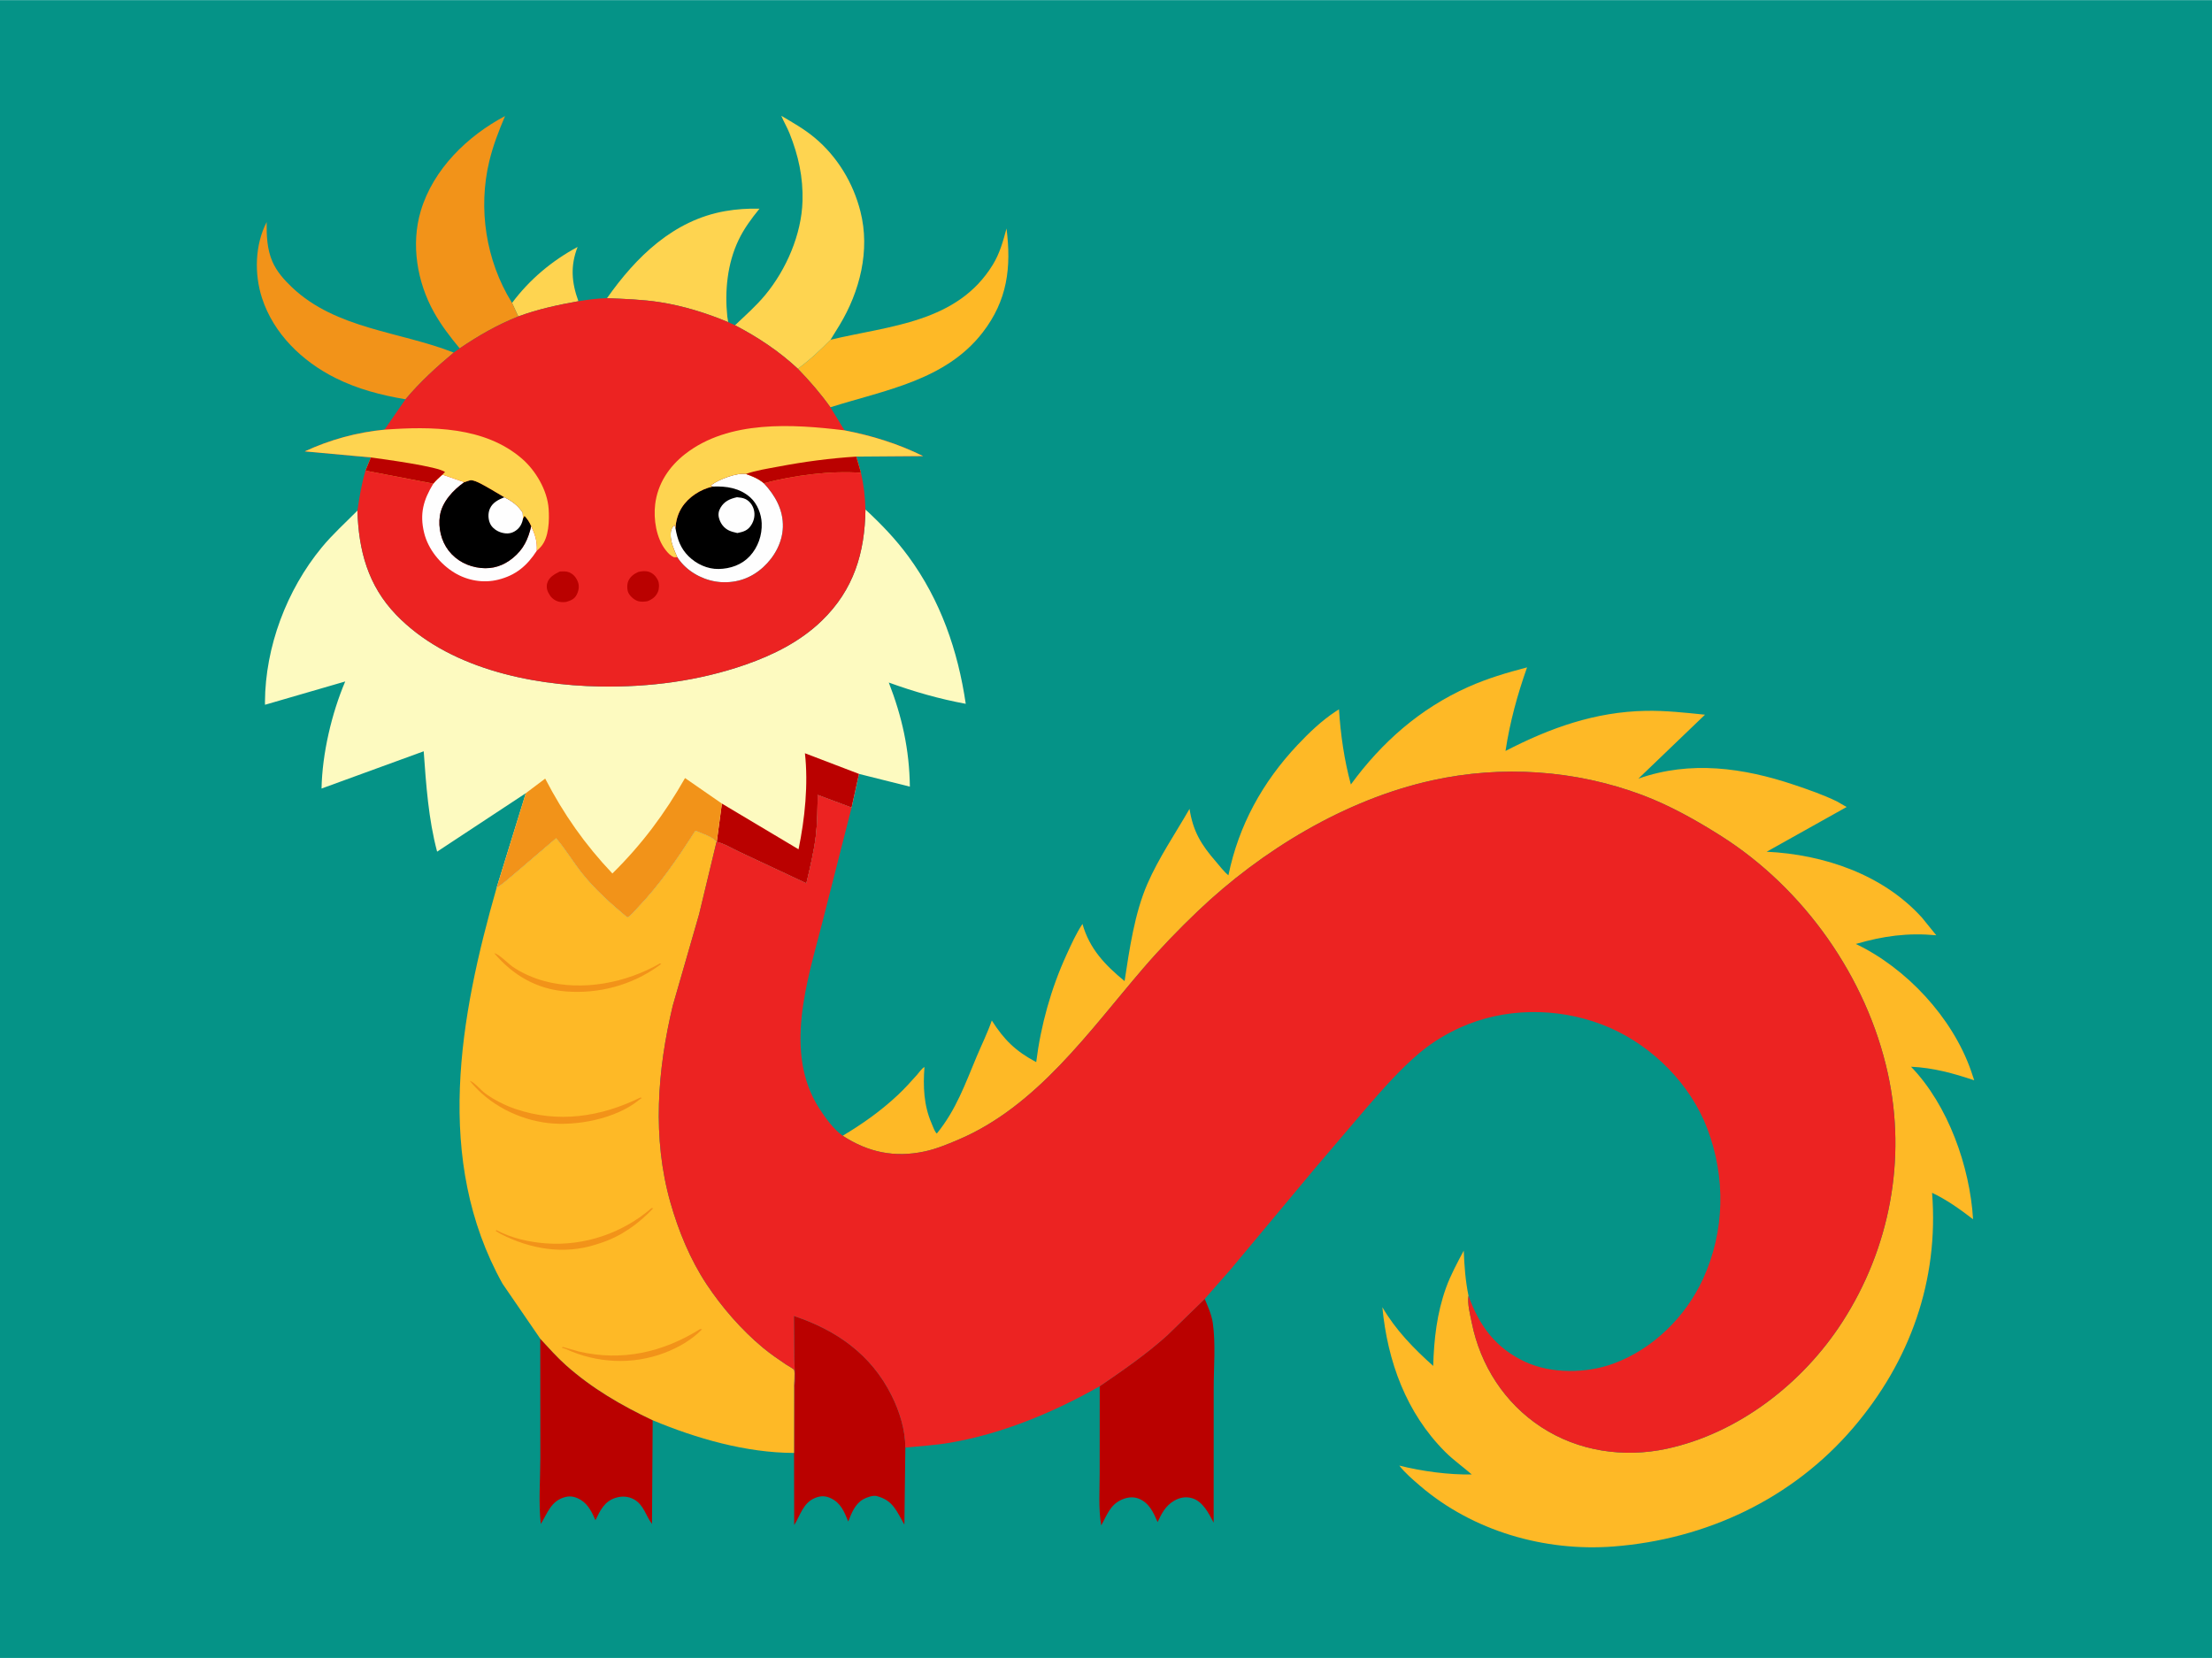
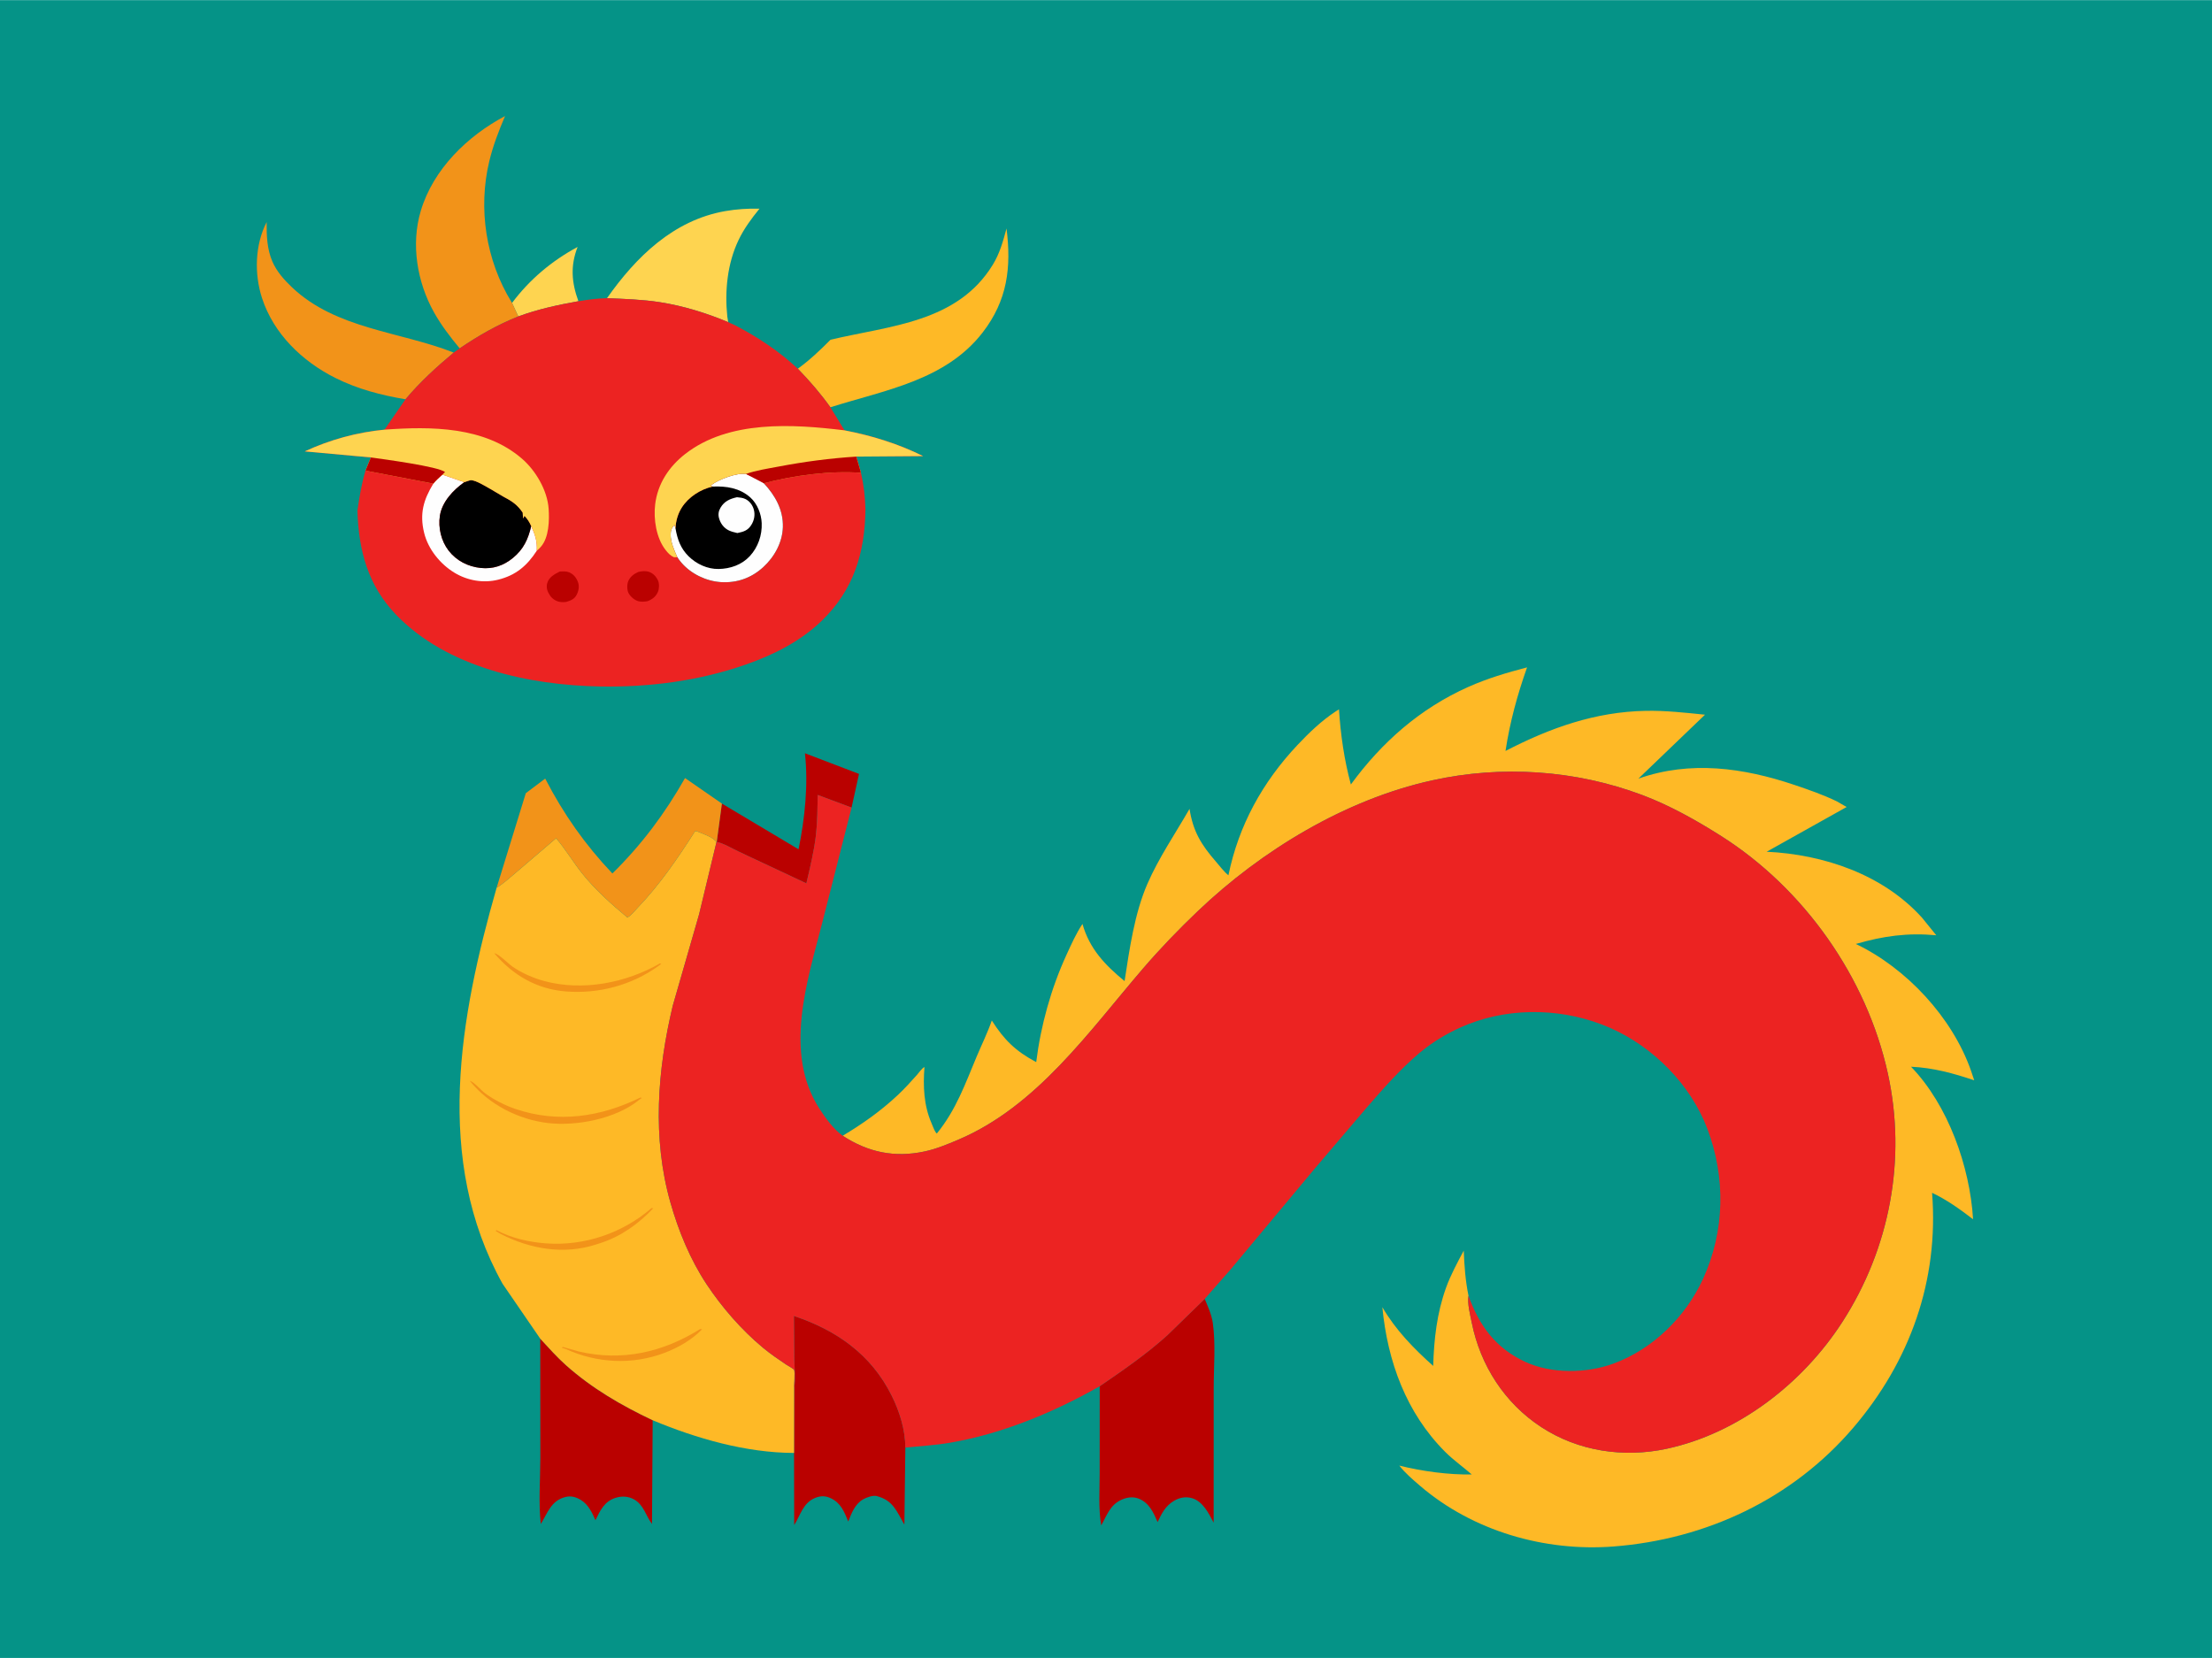
<svg xmlns="http://www.w3.org/2000/svg" version="1.1" style="display: block;" viewBox="0 0 2048 1535" width="1366" height="1024">
  <path transform="translate(0,0)" fill="rgb(5,147,135)" d="M -0 -0 L 2048 0 L 2048 1535 L -0 1535 L -0 -0 z" />
  <path transform="translate(0,0)" fill="rgb(254,212,80)" d="M 474.097 280.353 C 490.265 258.711 510.967 241.315 534.781 228.532 C 527.968 245.997 529.185 261.421 535.527 278.773 C 516.643 282.137 497.904 286.178 479.87 292.856 L 474.097 280.353 z" />
  <path transform="translate(0,0)" fill="rgb(254,212,80)" d="M 562.002 275.957 C 588.754 237.904 623.484 203.764 671.363 195.363 C 681.957 193.504 692.459 192.854 703.204 193.075 C 695.719 202.304 688.878 211.466 683.735 222.272 C 673.414 243.959 670.9 269.318 673.371 293 L 674.211 298.139 C 654.05 289.733 632.622 283.047 611.015 279.687 C 594.765 277.159 578.405 276.656 562.002 275.957 z" />
  <path transform="translate(0,0)" fill="rgb(242,147,25)" d="M 375.431 369.58 C 352.784 365.76 330.988 360.117 310.341 349.748 C 279.771 334.395 253.27 308.894 242.559 275.758 C 235.332 253.399 236.016 226.579 246.888 205.503 C 246.767 217.978 247.161 230.345 252.174 242 C 256.178 251.309 263.141 259.091 270.43 265.993 C 311.208 304.601 370.094 306.724 420.081 326.336 C 403.971 339.797 388.982 353.459 375.431 369.58 z" />
  <path transform="translate(0,0)" fill="rgb(254,185,38)" d="M 768.966 314.433 C 823.981 301.384 886.337 298.607 919.196 244.985 C 925.667 234.424 928.721 223.256 931.885 211.446 C 936.474 247.502 932.731 278.005 909.836 307.674 C 875.467 352.209 819.124 361.049 768.832 376.976 C 759.556 364.001 749.761 352.707 738.693 341.273 C 749.763 333.216 759.339 324.128 768.966 314.433 z" />
  <path transform="translate(0,0)" fill="rgb(242,147,25)" d="M 425.608 322.428 C 416.899 311.984 408.48 300.969 401.83 289.082 C 386.201 261.144 380.29 226.189 389.58 195.126 C 401.13 156.506 432.721 125.815 467.604 107.331 C 461.772 121.099 456.533 134.531 453.023 149.103 C 442.462 192.944 449.869 241.046 473.605 279.574 L 474.097 280.353 L 479.87 292.856 C 460.193 300.732 443.117 310.564 425.608 322.428 z" />
  <path transform="translate(0,0)" fill="rgb(186,1,0)" d="M 500.21 1239.42 C 507.923 1247.75 515.573 1256.45 524.056 1263.99 C 548.223 1285.49 575.217 1301.11 604.292 1314.91 L 603.656 1410.99 C 597.889 1403.3 596.017 1393.23 587.044 1388.21 C 581.677 1385.2 575.524 1384.94 569.75 1386.81 C 559.574 1390.09 555.668 1398.54 551.296 1407.42 C 548.147 1400.36 544.78 1393.11 537.985 1388.84 C 533.507 1386.03 528.744 1384.64 523.5 1385.98 C 510.239 1389.35 507.101 1400.57 500.717 1410.99 C 498.465 1391.3 500.247 1369.74 500.285 1349.88 L 500.21 1239.42 z" />
-   <path transform="translate(0,0)" fill="rgb(254,212,80)" d="M 680.522 301.029 C 690.039 292.008 700.128 283.106 708.5 273.003 C 728.031 249.431 742.127 216.839 743.011 186.11 C 743.648 163.993 739.231 143.96 731.062 123.481 C 728.815 117.848 725.689 112.667 723.37 107.087 C 733.974 113.359 744.716 119.42 754.208 127.343 C 775.321 144.967 789.926 169.188 796.651 195.719 C 805.792 231.778 796.111 269.8 777.253 300.998 L 768.966 314.433 C 759.339 324.128 749.763 333.216 738.693 341.273 C 721.243 325.032 701.646 312.023 680.522 301.029 z" />
  <path transform="translate(0,0)" fill="rgb(186,1,0)" d="M 735.236 1286.53 L 735.38 1285.51 C 736.58 1276.25 735.608 1267.22 735.384 1257.98 L 735.062 1218.37 C 774.587 1231.55 806.638 1254.09 825.536 1292.07 C 832.929 1306.93 838.114 1323.58 838.226 1340.23 L 837.335 1411.56 C 830.066 1398.98 826.888 1389.09 811.777 1385.13 C 808.233 1384.2 802.451 1386.28 799.21 1388.11 C 791.608 1392.39 788.369 1400.99 785.363 1408.69 C 781.684 1399.68 778.454 1391.35 769 1387.03 C 764.06 1384.78 759.833 1384.76 754.769 1386.81 C 743.514 1391.35 741.115 1402.73 735.316 1412.01 L 735.17 1345.18 L 735.236 1286.53 z" />
  <path transform="translate(0,0)" fill="rgb(186,1,0)" d="M 1115.41 1202.54 C 1118.31 1209.56 1121.73 1217.09 1122.85 1224.67 C 1125.66 1243.83 1123.71 1265.9 1123.72 1285.38 L 1123.68 1409.77 C 1119.19 1401.16 1113.65 1389.92 1103.5 1387.03 C 1097.68 1385.37 1091.97 1386.51 1086.85 1389.59 C 1078.97 1394.34 1075.56 1401.13 1071.79 1409.22 C 1067.86 1400.23 1064 1391.35 1054.24 1387.48 C 1048.99 1385.4 1043.29 1386.26 1038.27 1388.56 C 1027.62 1393.45 1024.96 1402.82 1019.56 1412.25 C 1016.86 1396.66 1018.15 1379.6 1018.14 1363.8 L 1018.18 1283.44 C 1039.92 1268.52 1061.03 1254.03 1080.7 1236.32 L 1115.41 1202.54 z" />
  <path transform="translate(0,0)" fill="rgb(254,185,38)" d="M 459.797 821.849 C 466.003 818.17 471.658 812.757 477.239 808.168 L 514.874 776.012 C 523.486 786.028 530.59 798.002 538.862 808.423 C 550.774 823.429 566.092 837.114 580.812 849.345 C 584.187 847.828 587.967 842.878 590.577 840.151 C 611.075 818.726 627.545 794.48 643.458 769.602 L 644.639 769.354 C 649.672 771.564 660.926 774.995 663.315 779.734 L 647.249 846.497 L 622.885 931.063 C 608.603 990.693 603.775 1053.52 620.655 1113.14 C 628.115 1139.48 639.031 1166.11 654.21 1189.01 C 668.332 1210.32 686.707 1231.47 706.422 1247.8 C 713.215 1253.43 720.486 1258.4 727.793 1263.32 C 729.415 1264.42 734.262 1266.92 735.229 1268.28 C 736.207 1269.67 735.103 1283.66 735.236 1286.53 L 735.17 1345.18 C 690.903 1345.08 644.851 1331.89 604.292 1314.91 C 575.217 1301.11 548.223 1285.49 524.056 1263.99 C 515.573 1256.45 507.923 1247.75 500.21 1239.42 L 465.291 1188.52 C 401.494 1073.99 425.58 941.406 459.797 821.849 z" />
  <path transform="translate(0,0)" fill="rgb(242,147,25)" d="M 648.184 1230.5 L 650.042 1230.65 C 640.728 1240.47 627.557 1247.89 614.983 1252.62 C 585.243 1263.81 552.632 1262.11 523.8 1248.96 L 520.101 1247.69 L 521.031 1247.03 L 536.237 1251.34 C 576.246 1260.57 613.871 1251.92 648.184 1230.5 z" />
  <path transform="translate(0,0)" fill="rgb(242,147,25)" d="M 603.205 1118.5 L 604.799 1118.6 C 591.384 1133.05 574.601 1144.93 555.653 1150.96 L 551.739 1152.22 C 521.992 1161.79 491.029 1156.44 463.727 1142.5 L 459.08 1139.75 L 459.5 1138.84 C 473.424 1146.28 489.988 1150.02 505.656 1151.16 C 541.066 1153.74 576.471 1141.64 603.205 1118.5 z" />
  <path transform="translate(0,0)" fill="rgb(242,147,25)" d="M 457.633 882.5 C 461.481 882.846 470.841 892.395 474.711 895.047 C 483.436 901.026 494.122 905.627 504.318 908.347 C 539.747 917.797 579.651 909.929 611 891.941 L 612.168 892.5 L 609.331 894.5 C 584.705 912.194 554.079 920.245 524 917.882 C 496.89 915.752 474.908 902.869 457.633 882.5 z" />
  <path transform="translate(0,0)" fill="rgb(242,147,25)" d="M 434.842 1000.5 C 439.572 1002.16 445.137 1009.3 449.483 1012.44 C 457.571 1018.29 467.619 1023.43 477.091 1026.64 C 516.621 1040.07 556.094 1034.2 593 1016.04 L 594.207 1016.5 L 591.414 1018.5 L 590.711 1019.1 C 569.617 1035.76 533.926 1042.8 507.51 1039.74 C 479.846 1036.53 452.297 1022.4 434.842 1000.5 z" />
-   <path transform="translate(0,0)" fill="rgb(253,250,192)" d="M 801.295 471.647 C 815.851 485.105 829.22 498.995 840.977 515.006 C 870.764 555.571 886.898 602.162 894.143 651.548 C 869.754 647.064 846.22 640.317 822.899 631.857 C 835.219 663.579 841.967 693.993 842.399 728.249 L 795.322 716.453 L 788.442 747.627 L 757.107 735.928 C 756.854 748.233 756.848 760.823 755.448 773.059 C 753.751 787.892 750.004 803.227 746.59 817.772 L 684.567 788.676 C 678.261 785.766 670.299 780.848 663.606 779.389 L 663.315 779.734 C 660.926 774.995 649.672 771.564 644.639 769.354 L 643.458 769.602 C 627.545 794.48 611.075 818.726 590.577 840.151 C 587.967 842.878 584.187 847.828 580.812 849.345 C 566.092 837.114 550.774 823.429 538.862 808.423 C 530.59 798.002 523.486 786.028 514.874 776.012 L 477.239 808.168 C 471.658 812.757 466.003 818.17 459.797 821.849 L 486.816 734.316 L 404.711 788.438 C 396.659 758.232 394.52 726.575 392.289 695.508 L 297.698 730.004 C 298.315 697.773 307.03 660.436 319.629 630.861 L 245.36 652.445 L 245.31 649.948 C 245.608 598.811 265.395 546.223 297.837 506.832 C 307.966 494.533 319.743 483.971 330.93 472.679 C 332.006 509.512 340.65 542.047 366.863 569.212 C 413.942 618 490.042 634.302 555.453 635.501 C 601.092 636.338 647.254 630.307 690.42 615.241 C 716.179 606.252 741.166 593.724 760.906 574.576 C 790.525 545.846 800.701 511.76 801.295 471.647 z" />
  <path transform="translate(0,0)" fill="rgb(186,1,0)" d="M 668.355 743.919 L 739.333 786.256 C 745.174 758.092 748.479 725.945 745.246 697.321 L 795.322 716.453 L 788.442 747.627 L 757.107 735.928 C 756.854 748.233 756.848 760.823 755.448 773.059 C 753.751 787.892 750.004 803.227 746.59 817.772 L 684.567 788.676 C 678.261 785.766 670.299 780.848 663.606 779.389 L 668.355 743.919 z" />
  <path transform="translate(0,0)" fill="rgb(242,147,25)" d="M 486.816 734.316 L 504.772 720.795 C 521.721 753.555 541.51 781.795 566.99 808.653 C 594.123 781.921 615.463 753.378 634.247 720.3 L 668.355 743.919 L 663.606 779.389 L 663.315 779.734 C 660.926 774.995 649.672 771.564 644.639 769.354 L 643.458 769.602 C 627.545 794.48 611.075 818.726 590.577 840.151 C 587.967 842.878 584.187 847.828 580.812 849.345 C 566.092 837.114 550.774 823.429 538.862 808.423 C 530.59 798.002 523.486 786.028 514.874 776.012 L 477.239 808.168 C 471.658 812.757 466.003 818.17 459.797 821.849 L 486.816 734.316 z" />
  <path transform="translate(0,0)" fill="rgb(254,185,38)" d="M 780.234 1051.5 C 798.789 1040.36 815.435 1028.62 831.251 1013.8 C 837.459 1007.98 843.168 1001.66 848.828 995.32 C 850.556 993.385 853.681 988.84 855.928 987.862 C 854.555 1005.57 855.239 1023.27 862.435 1039.82 C 863.581 1042.46 864.853 1046.3 866.499 1048.55 L 867.355 1049.45 C 885.114 1027.73 893.552 1003.7 904.264 978.16 C 908.906 967.093 914.378 956.103 918.266 944.766 C 929.689 962.78 940.508 973.288 959.384 983.306 C 963.624 949.32 973.1 915.221 987.368 884.079 C 991.796 874.414 996.307 864.242 1002.22 855.382 C 1008.81 878.559 1023.09 893.377 1041.21 908.319 C 1045.7 878.905 1050.4 845.678 1062.34 818.228 C 1072.85 794.093 1088.24 771.627 1101.34 748.811 C 1104.55 769.634 1112.17 782.024 1125.7 797.599 C 1129.31 801.764 1133.08 806.872 1137.34 810.354 C 1146.84 764.057 1168.94 724.019 1201.3 689.677 C 1212.1 678.221 1223.54 667.257 1236.7 658.56 L 1239.7 656.654 C 1241.21 680.282 1244.54 703.359 1250.71 726.254 C 1279.38 687.032 1314.86 655.812 1359.46 635.906 C 1377.11 628.031 1395.18 622.68 1413.83 617.822 C 1404.78 643.509 1397.99 668.229 1393.89 695.195 C 1435.07 673.872 1477.01 658.886 1523.96 658.058 C 1542.23 657.735 1560.45 659.781 1578.59 661.629 L 1516.93 720.83 C 1565.01 703.869 1614.11 710.736 1661.27 726.615 C 1674.52 731.072 1688.15 735.814 1700.72 741.915 L 1709.73 747.094 L 1635.69 788.513 C 1688.49 791.051 1743.3 809.478 1779.5 849.567 L 1792.71 865.863 C 1766.21 863.403 1743.65 866.513 1718.26 873.903 C 1765.09 896.3 1807.44 941.807 1824.77 990.971 L 1827.85 1000.14 C 1808.41 993.615 1789.94 988.524 1769.34 987.585 C 1803.69 1023.07 1823.87 1080.17 1826.78 1128.82 C 1814.82 1119.65 1802.52 1110.76 1788.83 1104.32 C 1795.2 1185.44 1768.48 1260.26 1715.86 1321.86 C 1659.56 1387.75 1579.61 1425.23 1493.77 1431.81 C 1430.05 1436.7 1363.49 1417.47 1314.72 1375.58 C 1308.07 1369.88 1300.96 1363.82 1295.57 1356.89 C 1316.19 1362.11 1341.37 1365.55 1362.62 1365.08 C 1354.47 1357.99 1345.67 1351.83 1338.01 1344.17 C 1301.89 1308 1284.65 1260.35 1279.87 1210.24 C 1292.07 1231.23 1308.93 1248.53 1326.94 1264.62 C 1327.68 1239.68 1330.35 1215.83 1338.83 1192.22 C 1343.07 1180.44 1349.36 1168.91 1355.22 1157.86 C 1355.79 1172.29 1356.74 1185.51 1359.63 1199.72 C 1358.35 1206.6 1361.3 1217.92 1362.68 1224.77 C 1370.61 1264.19 1393.13 1299.08 1426.86 1321.18 C 1461.14 1343.66 1503.27 1349.91 1543.13 1341.32 C 1609.72 1326.96 1669.18 1280.64 1705.74 1223.95 C 1749.73 1155.73 1765.32 1073.27 1747.89 993.844 C 1728.37 904.927 1670.43 822.737 1593.59 773.998 C 1570.69 759.476 1545.86 745.518 1520.45 735.987 C 1458.57 712.773 1390.5 708.186 1325.95 722.429 C 1245.63 740.151 1168.14 787.133 1108.99 843.533 C 1091.3 860.4 1074.31 878.003 1058.38 896.533 C 1008.33 954.719 960.063 1024.34 887 1055.25 C 877.055 1059.46 866.777 1063.72 856.191 1066 C 828.328 1071.99 803.917 1066.92 780.234 1051.5 z" />
  <path transform="translate(0,0)" fill="rgb(236,35,34)" d="M 562.002 275.957 C 578.405 276.656 594.765 277.159 611.015 279.687 C 632.622 283.047 654.05 289.733 674.211 298.139 L 680.522 301.029 C 701.646 312.023 721.243 325.032 738.693 341.273 C 749.761 352.707 759.556 364.001 768.832 376.976 L 781.879 398.333 C 807.36 403.254 831.393 410.645 854.705 422.195 L 792.834 422.662 L 797.13 437.641 C 799.743 449.166 800.994 459.877 801.295 471.647 C 800.701 511.76 790.525 545.846 760.906 574.576 C 741.166 593.724 716.179 606.252 690.42 615.241 C 647.254 630.307 601.092 636.338 555.453 635.501 C 490.042 634.302 413.942 618 366.863 569.212 C 340.65 542.047 332.006 509.512 330.93 472.679 C 332.728 460.051 334.76 447.887 338.388 435.642 L 343.386 423.432 L 282.163 417.815 C 305.341 407.044 330.519 400.132 355.982 397.71 L 375.431 369.58 C 388.982 353.459 403.971 339.797 420.081 326.336 L 425.608 322.428 C 443.117 310.564 460.193 300.732 479.87 292.856 C 497.904 286.178 516.643 282.137 535.527 278.773 C 544.501 277.355 552.874 276.129 562.002 275.957 z" />
  <path transform="translate(0,0)" fill="rgb(186,1,0)" d="M 590.831 529.5 C 593.818 528.695 597.754 528.333 600.781 529.339 C 604.704 530.643 607.613 533.758 609.272 537.481 C 610.539 540.325 610.367 545.036 609.163 547.859 C 607.265 552.308 603.95 554.794 599.579 556.5 C 597.052 557.023 593.648 557.252 591.133 556.582 C 587.514 555.617 583.739 552.366 581.955 549.088 C 580.424 546.276 580.444 541.019 581.633 538.101 C 583.347 533.895 586.861 531.339 590.831 529.5 z" />
  <path transform="translate(0,0)" fill="rgb(186,1,0)" d="M 518.253 529.078 C 521.152 528.942 524.192 528.68 526.936 529.806 C 530.879 531.424 533.431 534.601 534.999 538.5 C 536.559 542.378 535.86 546.729 534.008 550.384 C 531.899 554.547 528.757 555.815 524.5 557.124 C 522.342 557.546 520.125 557.498 517.958 557.106 C 514.601 556.499 511.15 554.134 509.249 551.302 C 506.941 547.865 505.471 544.18 506.606 540.031 C 508.199 534.214 513.316 531.564 518.253 529.078 z" />
  <path transform="translate(0,0)" fill="rgb(254,254,254)" d="M 409.592 439.331 L 429.881 446.339 C 419.669 453.573 409.26 464.491 407.277 477.452 C 405.583 488.524 408.463 500.763 415.342 509.678 C 422.637 519.133 433.344 524.532 445.145 525.76 C 456.393 526.929 466.234 523.622 474.948 516.443 C 484.76 508.36 488.986 499.123 491.823 486.998 C 495.469 495.033 497.456 500.891 496.981 509.806 C 487.927 523.794 477.554 532.552 461.219 536.626 C 447.527 540.04 432.912 537.489 420.896 530.248 C 407.635 522.257 396.345 508.378 392.671 493.188 C 388.412 475.579 391.964 462.879 401.193 447.704 C 403.628 444.546 406.645 441.997 409.592 439.331 z" />
  <path transform="translate(0,0)" fill="rgb(0,0,0)" d="M 429.881 446.339 C 431.393 445.904 434.792 444.475 436.239 444.513 C 440.837 444.632 450.088 450.462 454.154 452.713 L 466.95 460.265 C 474.335 464.025 479.279 467.609 483.942 474.5 L 484.267 479.965 L 485.607 477.5 C 488.465 480.598 490.121 483.143 491.823 486.998 C 488.986 499.123 484.76 508.36 474.948 516.443 C 466.234 523.622 456.393 526.929 445.145 525.76 C 433.344 524.532 422.637 519.133 415.342 509.678 C 408.463 500.763 405.583 488.524 407.277 477.452 C 409.26 464.491 419.669 453.573 429.881 446.339 z" />
-   <path transform="translate(0,0)" fill="rgb(254,254,254)" d="M 484.267 479.965 L 484.078 480.907 C 483.002 485.784 480.599 489.587 476.141 492.063 C 472.129 494.291 467.995 494.166 463.754 492.841 C 459.81 491.609 455.62 488.644 453.833 484.793 C 451.865 480.551 451.669 475.09 453.57 470.825 C 456.158 465.017 461.476 462.571 466.95 460.265 C 474.335 464.025 479.279 467.609 483.942 474.5 L 484.267 479.965 z" />
  <path transform="translate(0,0)" fill="rgb(0,0,0)" d="M 659.685 450.399 L 657.97 449.492 L 659.027 448.675 C 665.946 443.536 682.285 437.475 690.612 438.711 C 696.552 440.823 702.42 443.101 707.206 447.332 C 717.72 458.619 725.319 472.007 724.84 487.946 C 724.411 502.225 716.936 515.7 706.507 525.163 C 695.448 535.197 682.149 539.841 667.256 538.86 C 653.753 537.972 639.813 531.24 630.97 520.96 C 629.539 519.297 628.215 517.611 627.063 515.741 C 624.278 509.561 620.954 502.094 620.908 495.257 C 620.881 491.28 621.687 488.668 624.5 485.883 L 625.414 489.072 C 625.666 482.333 627.592 475.62 631.2 469.89 C 637.388 460.063 648.508 452.965 659.685 450.399 z" />
  <path transform="translate(0,0)" fill="rgb(254,254,254)" d="M 682.335 460.266 C 684.873 460.502 687.671 460.769 690 461.869 C 693.971 463.746 696.803 467.524 697.94 471.728 C 699.289 476.709 698.27 481.806 695.523 486.085 C 692.221 491.228 688.285 492.258 682.701 493.43 C 680.111 492.802 677.303 492.206 674.891 491.049 C 670.195 488.795 667.125 484.661 665.736 479.722 C 664.756 476.235 665.253 473.12 667.084 469.995 C 670.629 463.945 675.791 461.728 682.335 460.266 z" />
  <path transform="translate(0,0)" fill="rgb(254,254,254)" d="M 659.685 450.399 L 657.97 449.492 L 659.027 448.675 C 665.946 443.536 682.285 437.475 690.612 438.711 C 696.552 440.823 702.42 443.101 707.206 447.332 C 717.72 458.619 725.319 472.007 724.84 487.946 C 724.411 502.225 716.936 515.7 706.507 525.163 C 695.448 535.197 682.149 539.841 667.256 538.86 C 653.753 537.972 639.813 531.24 630.97 520.96 C 629.539 519.297 628.215 517.611 627.063 515.741 C 624.278 509.561 620.954 502.094 620.908 495.257 C 620.881 491.28 621.687 488.668 624.5 485.883 L 625.414 489.072 C 627.162 499.144 630.065 507.541 637.5 514.919 C 644.729 522.093 655.013 526.892 665.336 526.711 C 676.15 526.521 686.761 522.872 694.208 514.822 C 701.848 506.563 705.677 495.427 705.222 484.239 C 704.878 475.774 701.166 466.342 694.81 460.596 C 684.974 451.704 672.437 449.824 659.685 450.399 z" />
  <path transform="translate(0,0)" fill="rgb(254,212,80)" d="M 355.982 397.71 C 398.963 394.59 448.587 394.611 483.229 424.541 C 495.963 435.543 506.743 453.792 507.957 470.886 C 508.721 481.64 508.304 497.582 500.782 506.129 C 499.604 507.467 498.375 508.698 496.981 509.806 C 497.456 500.891 495.469 495.033 491.823 486.998 C 490.121 483.143 488.465 480.598 485.607 477.5 L 484.267 479.965 L 483.942 474.5 C 479.279 467.609 474.335 464.025 466.95 460.265 L 454.154 452.713 C 450.088 450.462 440.837 444.632 436.239 444.513 C 434.792 444.475 431.393 445.904 429.881 446.339 L 409.592 439.331 C 406.645 441.997 403.628 444.546 401.193 447.704 L 338.388 435.642 L 343.386 423.432 L 282.163 417.815 C 305.341 407.044 330.519 400.132 355.982 397.71 z" />
  <path transform="translate(0,0)" fill="rgb(186,1,0)" d="M 343.386 423.432 C 354.017 424.91 406.513 431.886 411.998 437 L 409.592 439.331 C 406.645 441.997 403.628 444.546 401.193 447.704 L 338.388 435.642 L 343.386 423.432 z" />
  <path transform="translate(0,0)" fill="rgb(254,212,80)" d="M 627.063 515.741 L 624 515.832 C 620.642 514.385 618.548 512.022 616.326 509.22 C 607.581 498.195 604.931 480.554 606.592 466.824 C 608.897 447.764 619.372 431.936 634.396 420.228 C 674.851 388.703 733.924 392.498 781.879 398.333 C 807.36 403.254 831.393 410.645 854.705 422.195 L 792.834 422.662 L 797.13 437.641 C 768.496 435.564 734.966 440.062 707.206 447.332 C 702.42 443.101 696.552 440.823 690.612 438.711 C 682.285 437.475 665.946 443.536 659.027 448.675 L 657.97 449.492 L 659.685 450.399 C 648.508 452.965 637.388 460.063 631.2 469.89 C 627.592 475.62 625.666 482.333 625.414 489.072 L 624.5 485.883 C 621.687 488.668 620.881 491.28 620.908 495.257 C 620.954 502.094 624.278 509.561 627.063 515.741 z" />
-   <path transform="translate(0,0)" fill="rgb(186,1,0)" d="M 690.612 438.711 C 700.064 435.378 710.765 433.802 720.614 431.928 C 744.545 427.375 768.515 424.176 792.834 422.662 L 797.13 437.641 C 768.496 435.564 734.966 440.062 707.206 447.332 C 702.42 443.101 696.552 440.823 690.612 438.711 z" />
+   <path transform="translate(0,0)" fill="rgb(186,1,0)" d="M 690.612 438.711 C 700.064 435.378 710.765 433.802 720.614 431.928 C 744.545 427.375 768.515 424.176 792.834 422.662 L 797.13 437.641 C 768.496 435.564 734.966 440.062 707.206 447.332 z" />
  <path transform="translate(0,0)" fill="rgb(236,35,34)" d="M 780.234 1051.5 C 803.917 1066.92 828.328 1071.99 856.191 1066 C 866.777 1063.72 877.055 1059.46 887 1055.25 C 960.063 1024.34 1008.33 954.719 1058.38 896.533 C 1074.31 878.003 1091.3 860.4 1108.99 843.533 C 1168.14 787.133 1245.63 740.151 1325.95 722.429 C 1390.5 708.186 1458.57 712.773 1520.45 735.987 C 1545.86 745.518 1570.69 759.476 1593.59 773.998 C 1670.43 822.737 1728.37 904.927 1747.89 993.844 C 1765.32 1073.27 1749.73 1155.73 1705.74 1223.95 C 1669.18 1280.64 1609.72 1326.96 1543.13 1341.32 C 1503.27 1349.91 1461.14 1343.66 1426.86 1321.18 C 1393.13 1299.08 1370.61 1264.19 1362.68 1224.77 C 1361.3 1217.92 1358.35 1206.6 1359.63 1199.72 C 1369.64 1227.39 1384.66 1248.03 1411.99 1260.77 C 1436.21 1272.06 1468.79 1271.64 1493.73 1262.5 C 1530.37 1249.07 1560.73 1219.16 1576.85 1183.85 C 1597.02 1139.68 1597.88 1090.04 1580.69 1044.81 C 1565.15 1003.93 1530.66 969.203 1490.85 951.667 C 1449.88 933.618 1401.16 931.834 1359.38 948.202 C 1343.26 954.518 1327.32 963.764 1314.07 974.966 C 1296.51 989.799 1281.27 1007.16 1266.21 1024.45 L 1217.2 1081.96 L 1139.34 1175.3 L 1115.41 1202.54 L 1080.7 1236.32 C 1061.03 1254.03 1039.92 1268.52 1018.18 1283.44 C 975.85 1307.52 927.683 1327.57 879.514 1335.74 C 865.922 1338.05 851.945 1338.85 838.226 1340.23 C 838.114 1323.58 832.929 1306.93 825.536 1292.07 C 806.638 1254.09 774.587 1231.55 735.062 1218.37 L 735.384 1257.98 C 735.608 1267.22 736.58 1276.25 735.38 1285.51 L 735.236 1286.53 C 735.103 1283.66 736.207 1269.67 735.229 1268.28 C 734.262 1266.92 729.415 1264.42 727.793 1263.32 C 720.486 1258.4 713.215 1253.43 706.422 1247.8 C 686.707 1231.47 668.332 1210.32 654.21 1189.01 C 639.031 1166.11 628.115 1139.48 620.655 1113.14 C 603.775 1053.52 608.603 990.693 622.885 931.063 L 647.249 846.497 L 663.315 779.734 L 663.606 779.389 C 670.299 780.848 678.261 785.766 684.567 788.676 L 746.59 817.772 C 750.004 803.227 753.751 787.892 755.448 773.059 C 756.848 760.823 756.854 748.233 757.107 735.928 L 788.442 747.627 L 761.294 854.244 C 747.365 908.583 725.305 974.514 758.595 1026.32 C 763.968 1034.68 772.011 1045.78 780.234 1051.5 z" />
</svg>